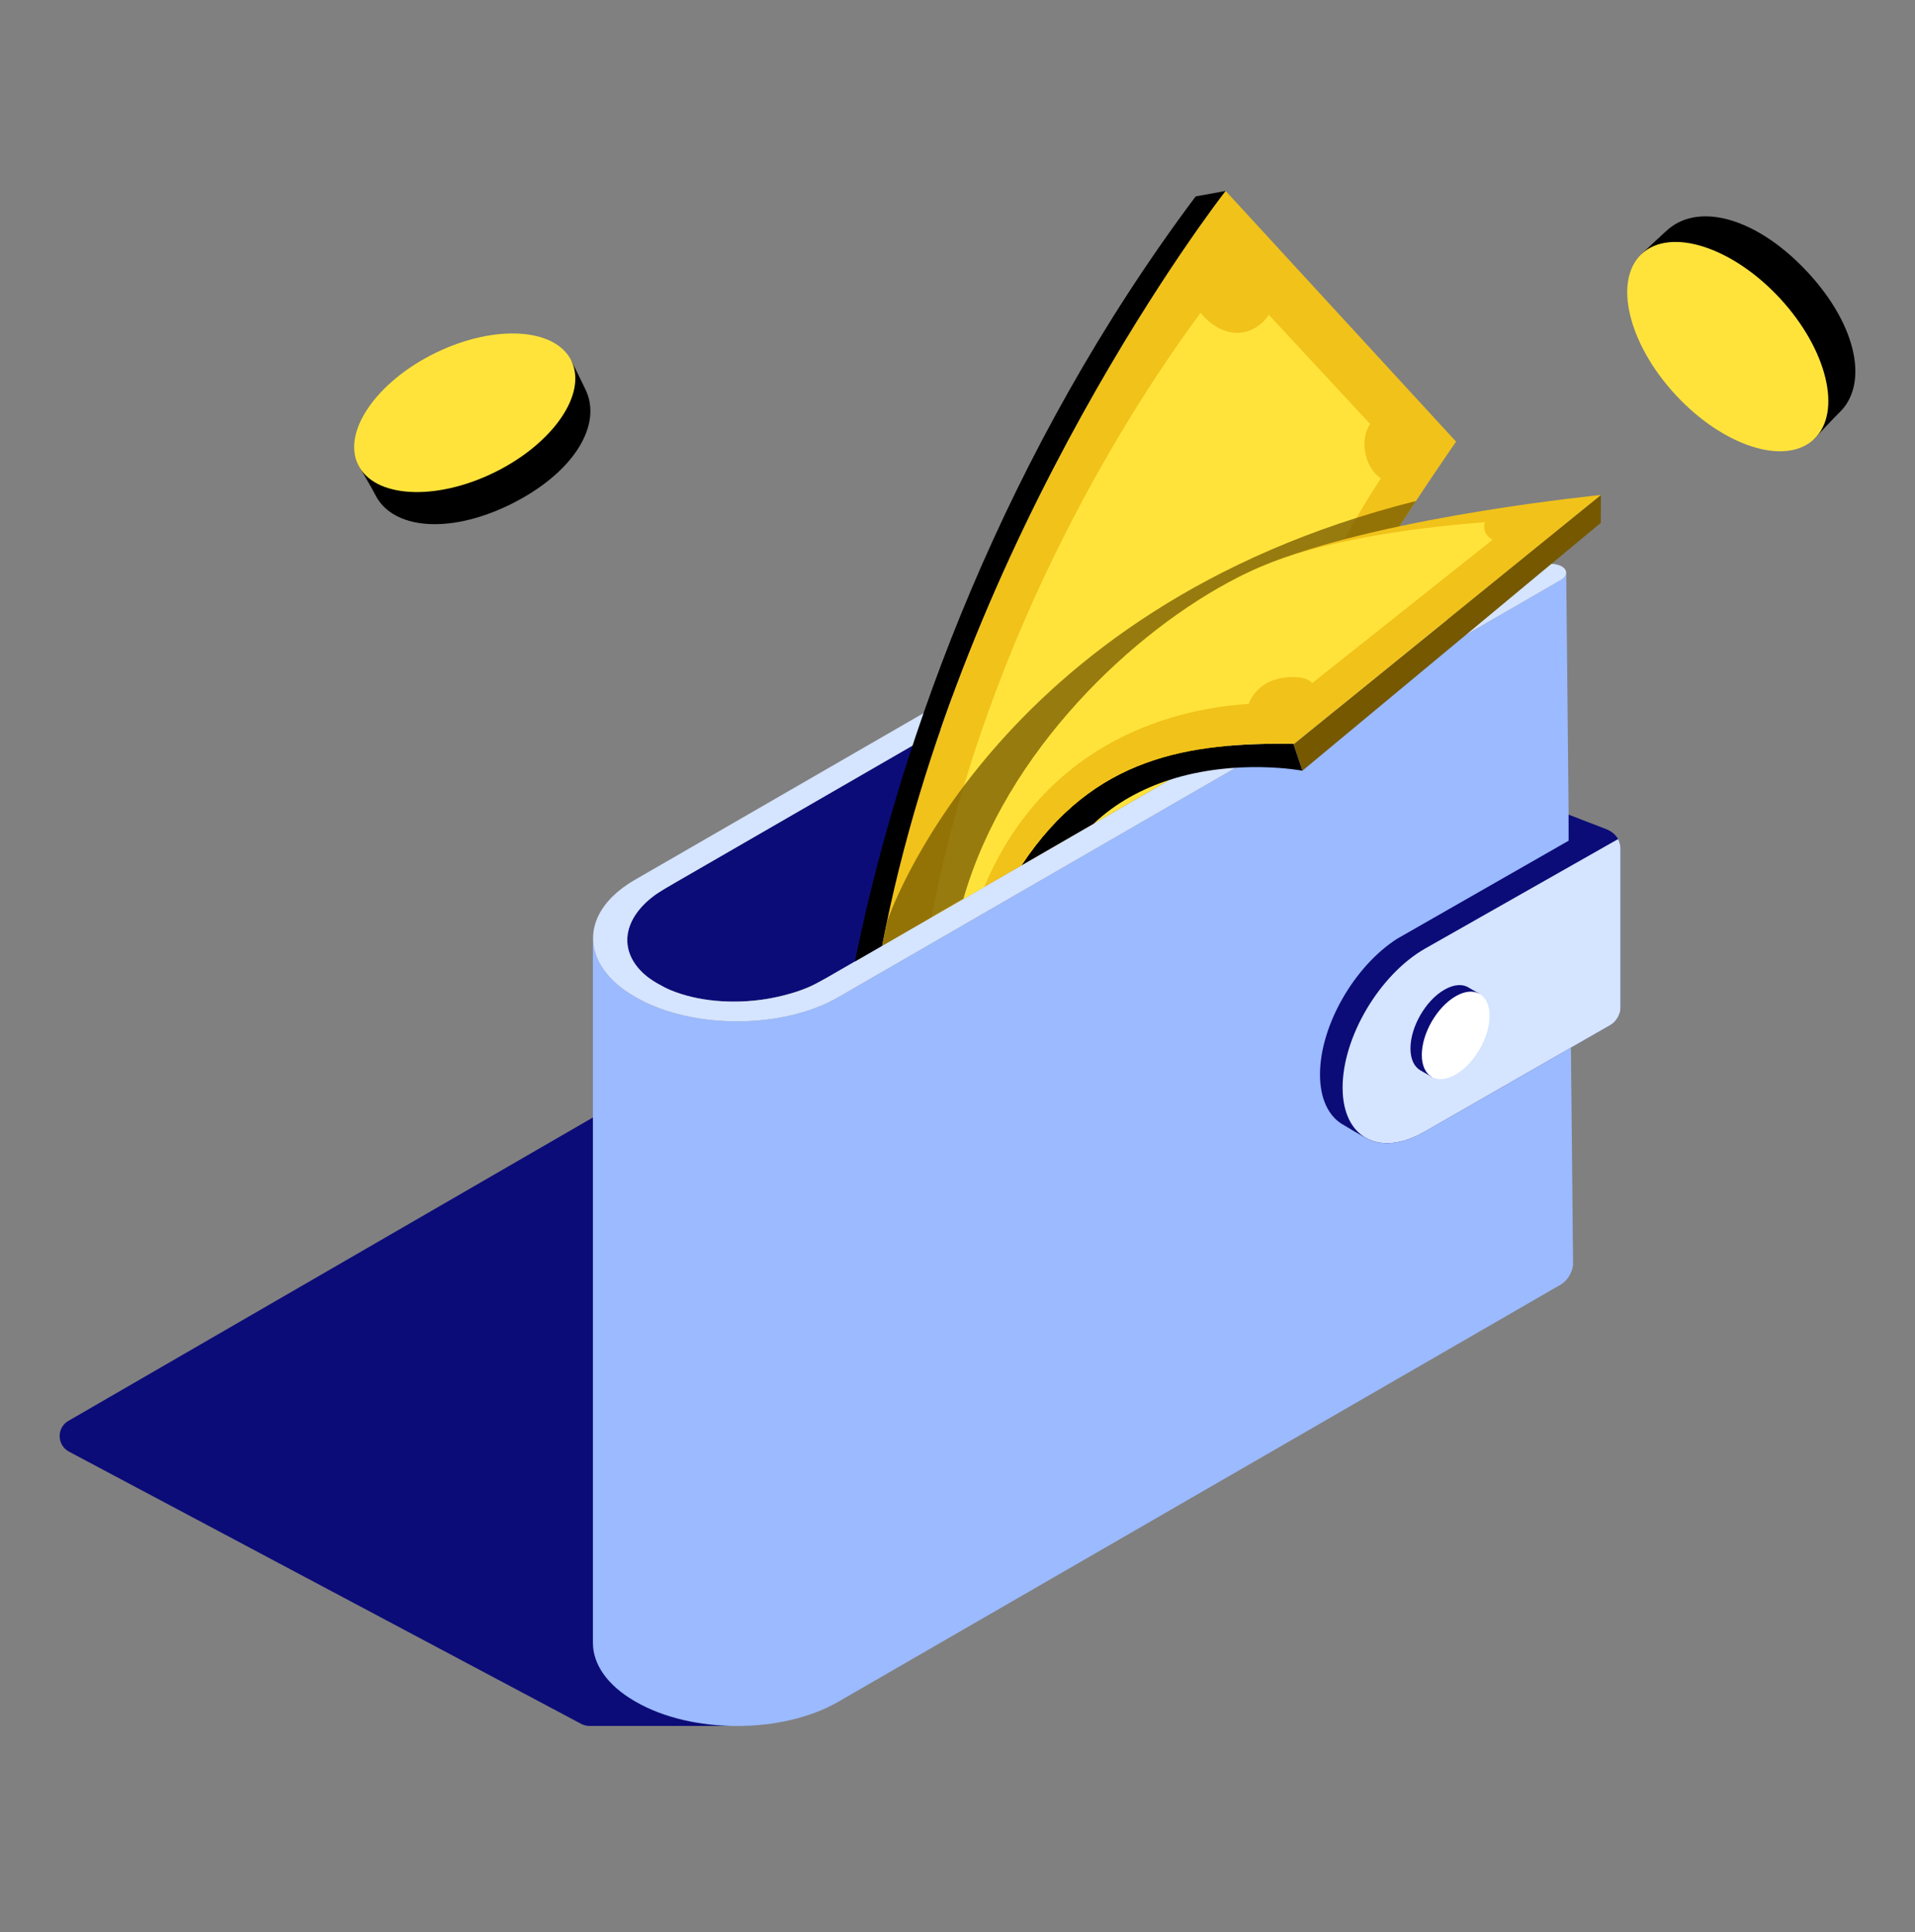
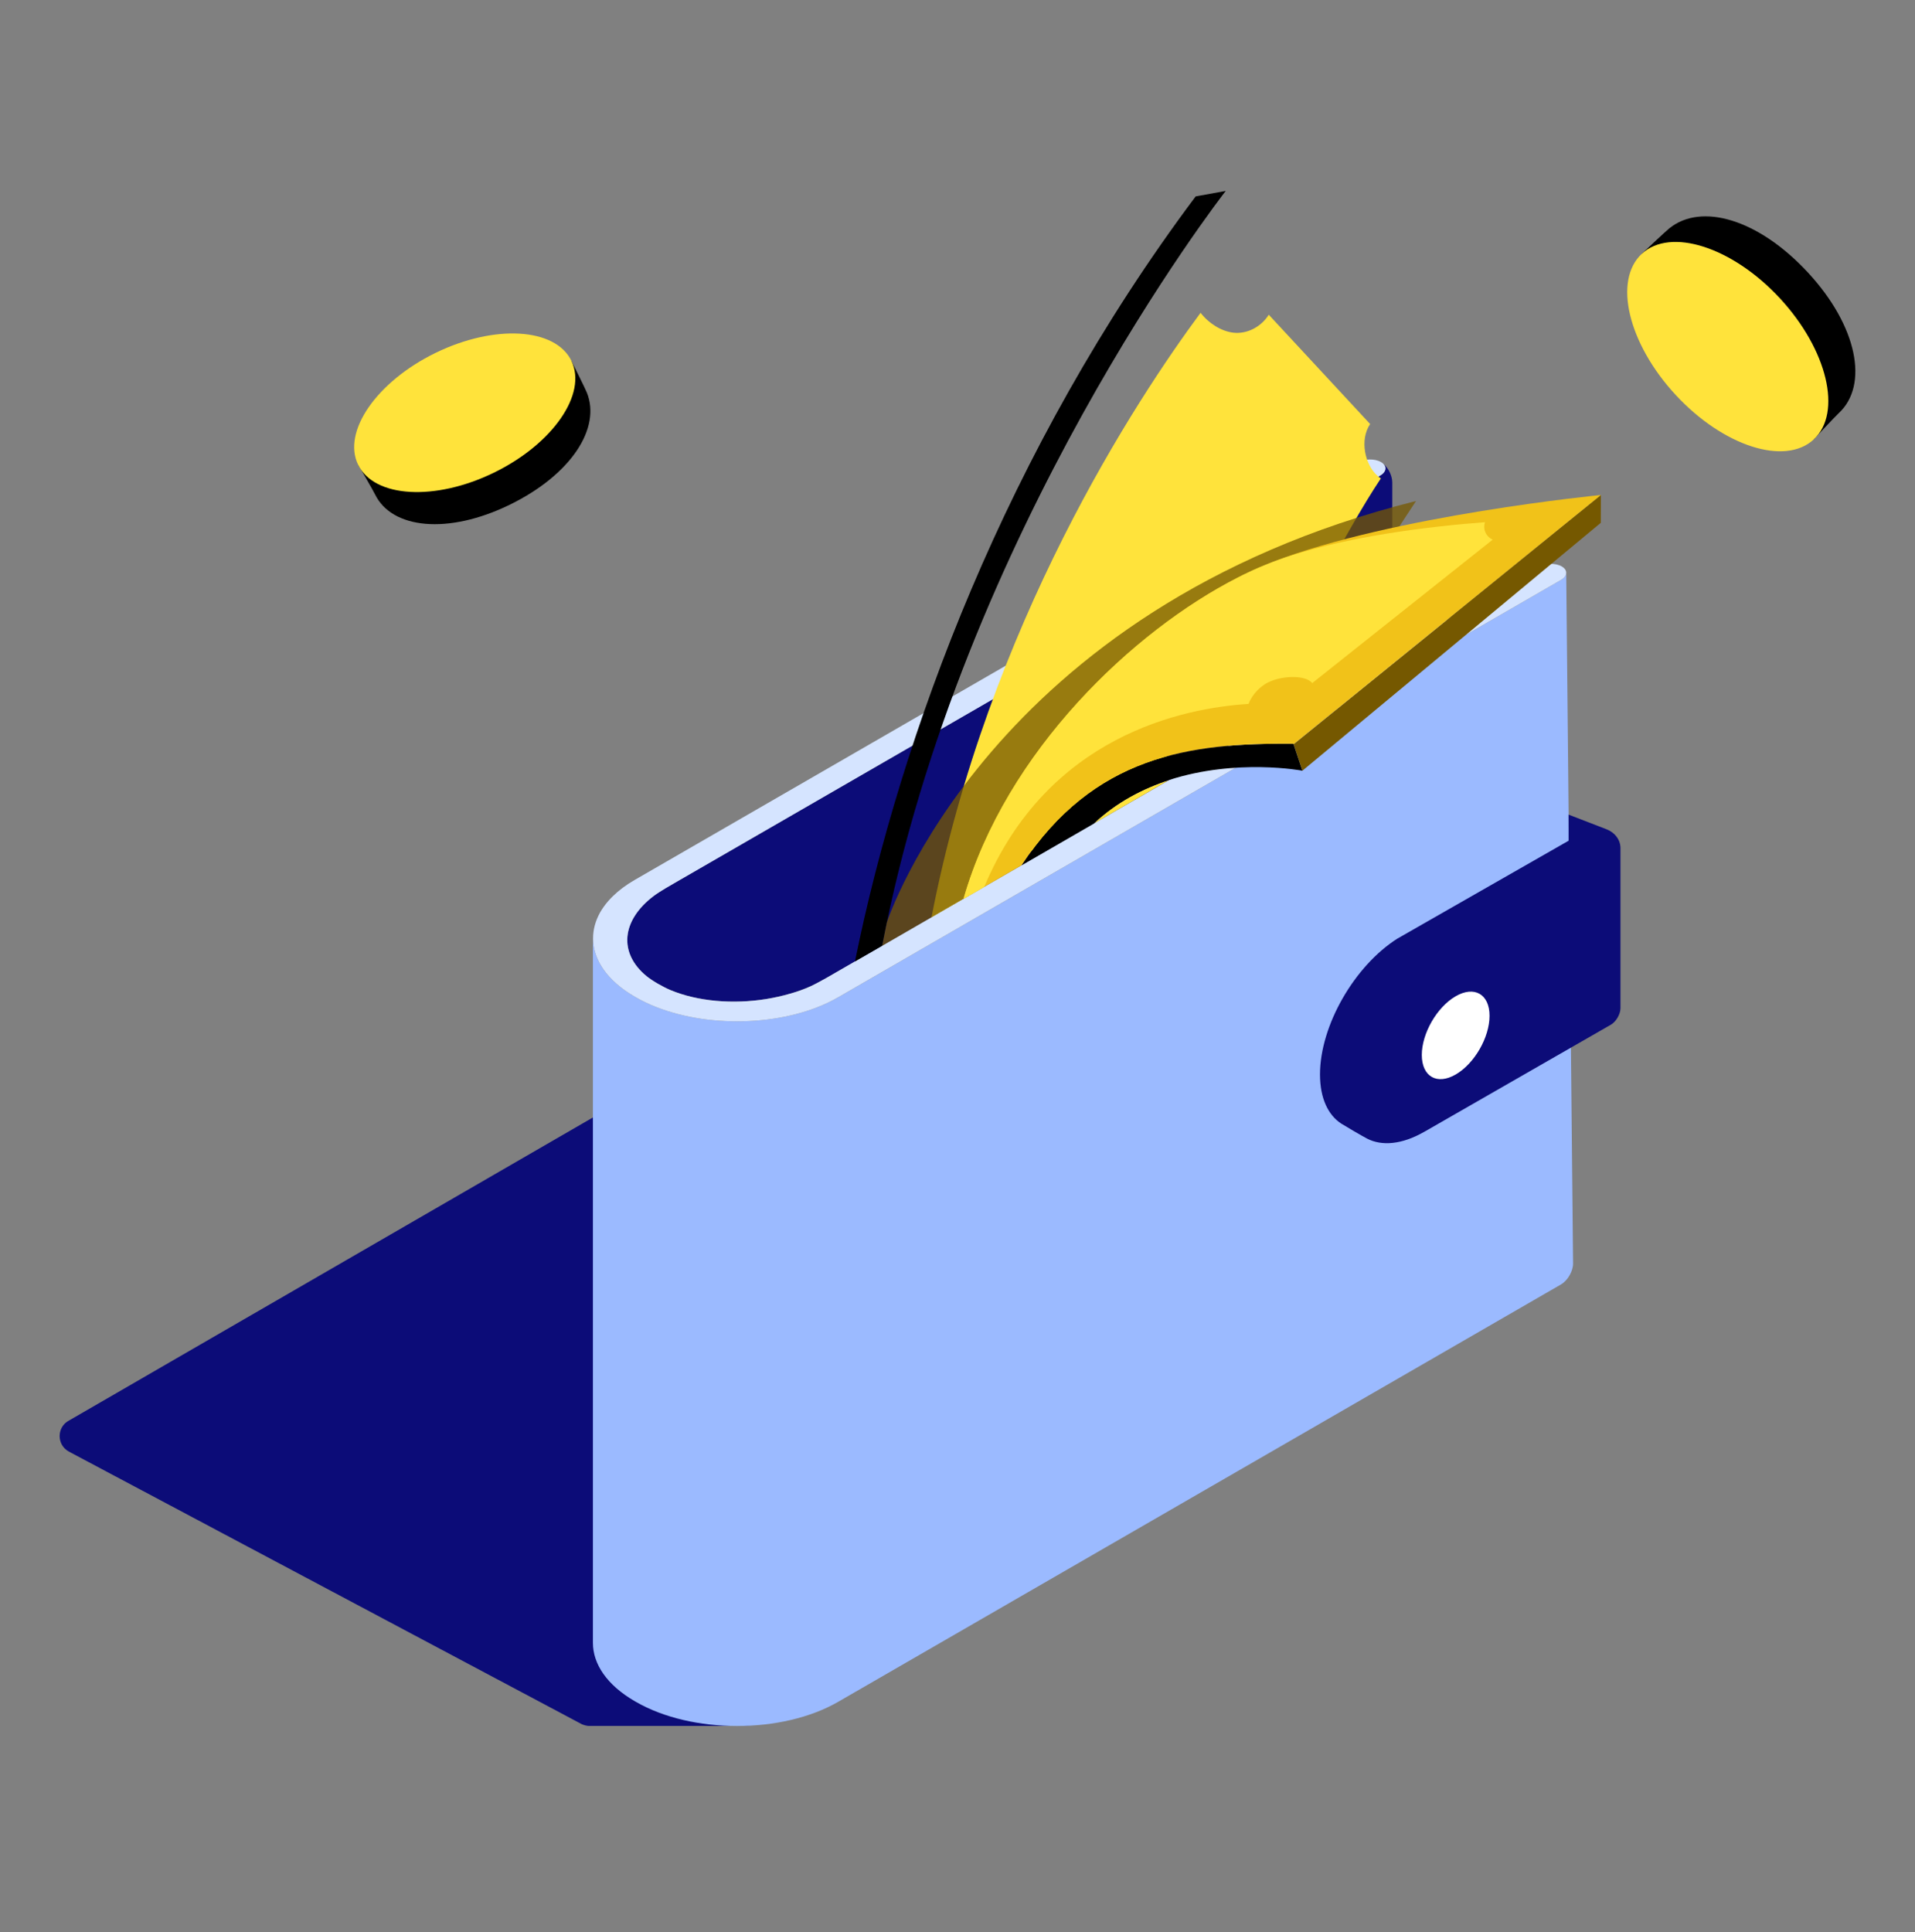
<svg xmlns="http://www.w3.org/2000/svg" width="112" height="113" viewBox="0 0 112 113" fill="none">
  <rect x="0" y="0" width="112" height="113" fill="#808080" stroke="none" />
  <path d="M34.321 22.955C34.217 22.694 33.417 21.1 33.417 21.1L20.947 27.176C20.947 27.176 21.813 28.663 21.936 28.915C22.922 30.934 26.204 31.274 29.801 29.523C33.398 27.768 35.166 25.04 34.321 22.955Z" fill="black" />
  <path d="M33.418 21.099C32.476 19.166 28.92 18.958 25.474 20.637C22.031 22.315 20.002 25.245 20.944 27.179C21.886 29.113 25.442 29.321 28.888 27.642C32.331 25.963 34.36 23.034 33.418 21.099Z" fill="#FFE33B" />
  <path d="M97.636 13.347C97.403 13.536 96.02 14.843 96.02 14.843L106.075 25.701C106.075 25.701 107.325 24.359 107.546 24.155C109.303 22.526 108.639 19.067 105.738 15.937C102.836 12.805 99.504 11.845 97.636 13.35V13.347Z" fill="black" />
  <path d="M96.023 14.843C94.338 16.402 95.227 20.097 98.002 23.096C100.78 26.095 104.396 27.26 106.078 25.698C107.763 24.139 106.875 20.444 104.1 17.445C101.322 14.446 97.706 13.281 96.02 14.843H96.023Z" fill="#FFE33B" />
  <path d="M81.525 79.688L45.701 100.349C45.169 100.657 44.18 100.894 43.348 100.935H34.415C34.276 100.922 34.141 100.884 34.015 100.827L4.037 84.895C3.303 84.504 3.306 83.449 4.046 83.068L40.475 61.998C40.964 61.746 42.387 61.69 42.894 61.901L81.443 78.126C82.092 78.422 82.139 79.323 81.525 79.688Z" fill="#0C0C78" />
  <path d="M92.002 73.896C92.002 74.343 91.684 74.891 91.297 75.115L49.022 99.524C45.752 101.411 40.457 101.411 37.187 99.524L37.127 99.489C35.493 98.544 34.677 97.309 34.677 96.071V54.87L34.686 54.88C34.689 56.114 35.502 57.352 37.127 58.288L37.187 58.323C37.546 58.531 37.934 58.716 38.34 58.877L38.349 58.886H38.365C41.619 60.175 46.136 59.989 49.022 58.323L91.297 33.914C91.467 33.816 91.568 33.693 91.593 33.567L91.602 33.561L92.002 73.896Z" fill="#9BBAFF" />
  <path d="M81.428 28.215V38.084L48.88 56.876C48.741 56.955 48.575 57.053 48.398 57.154C48.389 57.16 48.376 57.166 48.367 57.172C48.209 57.261 48.042 57.355 47.885 57.437C47.831 57.465 47.781 57.494 47.73 57.519C47.63 57.569 47.538 57.617 47.453 57.654C47.138 57.796 46.81 57.922 46.474 58.032C46.379 58.061 46.285 58.089 46.187 58.117C45.755 58.237 45.295 58.338 44.823 58.423C42.876 58.738 40.807 58.568 39.21 57.9C38.794 57.727 38.158 57.368 37.808 57.081C36.167 55.73 36.34 53.821 38.246 52.388C38.605 52.12 39.241 51.761 39.629 51.537L80.726 27.809C81.066 27.614 81.123 27.317 80.886 27.106C81.195 27.352 81.428 27.818 81.428 28.215Z" fill="#0C0C78" />
  <path d="M91.593 33.567C91.568 33.693 91.467 33.816 91.297 33.913L49.022 58.322C46.137 59.989 41.62 60.174 38.366 58.886C38.356 58.883 38.35 58.88 38.34 58.877C37.934 58.716 37.547 58.53 37.188 58.322L37.128 58.288C35.502 57.352 34.69 56.114 34.687 54.879C34.683 54.363 34.825 53.849 35.102 53.352C35.102 53.352 35.105 53.352 35.105 53.348C35.235 53.125 35.389 52.907 35.575 52.693C35.616 52.649 35.657 52.602 35.698 52.558C35.742 52.511 35.789 52.463 35.836 52.416C36.189 52.073 36.617 51.748 37.128 51.455L79.403 27.047C79.794 26.823 80.405 26.81 80.767 27.021C80.808 27.043 80.846 27.072 80.883 27.103C80.883 27.103 80.883 27.106 80.887 27.106C81.123 27.317 81.066 27.613 80.726 27.809L39.629 51.537C39.241 51.761 38.605 52.12 38.246 52.388C36.34 53.821 36.167 55.73 37.808 57.081C38.158 57.368 38.794 57.727 39.21 57.9C40.807 58.568 42.876 58.738 44.823 58.423C45.289 58.35 45.746 58.247 46.187 58.117C46.285 58.089 46.379 58.061 46.474 58.032C46.943 57.888 47.371 57.717 47.73 57.519C47.781 57.494 47.831 57.465 47.885 57.437C48.042 57.355 48.209 57.261 48.367 57.172C48.376 57.166 48.389 57.16 48.398 57.154C48.575 57.053 48.742 56.955 48.88 56.876L81.428 38.084L89.974 33.151C90.365 32.927 90.976 32.915 91.341 33.126C91.363 33.139 91.385 33.154 91.404 33.167C91.423 33.179 91.439 33.192 91.455 33.208C91.47 33.22 91.486 33.236 91.499 33.252C91.514 33.268 91.53 33.286 91.54 33.302C91.596 33.387 91.612 33.475 91.593 33.567Z" fill="#D5E4FF" />
  <path d="M91.741 49.165V47.641L93.958 48.497C94.299 48.63 94.588 48.891 94.711 49.234C94.736 49.31 94.755 49.386 94.765 49.461C94.771 49.496 94.774 49.537 94.774 49.572V58.952C94.774 59.311 94.519 59.749 94.21 59.928L83.315 66.181C83.315 66.181 83.293 66.194 83.283 66.197C81.992 66.937 80.817 67.032 79.957 66.588C79.695 66.452 78.694 65.869 78.448 65.712C77.673 65.211 77.201 64.222 77.201 62.836C77.201 59.979 79.21 56.486 81.74 54.882H81.743L91.738 49.168L91.741 49.165Z" fill="#0C0C78" />
-   <path d="M94.777 49.572V58.952C94.777 59.311 94.522 59.749 94.213 59.929L83.318 66.181C83.318 66.181 83.296 66.194 83.286 66.197C81.601 67.161 80.117 67.028 79.27 66.036C78.797 65.479 78.523 64.657 78.523 63.601C78.523 60.65 80.672 57.024 83.314 55.493L94.635 49.071C94.683 49.134 94.742 49.32 94.764 49.458C94.771 49.493 94.774 49.534 94.774 49.569L94.777 49.572Z" fill="#D5E4FF" />
-   <path d="M86.527 58.117L86.37 58.394L83.916 62.688L83.746 62.984L83.072 62.596C82.713 62.389 82.492 61.944 82.492 61.314C82.492 60.048 83.38 58.511 84.473 57.881C85.053 57.547 85.576 57.531 85.938 57.783L86.527 58.117Z" fill="#0C0C78" />
+   <path d="M86.527 58.117L86.37 58.394L83.916 62.688L83.746 62.984L83.072 62.596C82.492 60.048 83.38 58.511 84.473 57.881C85.053 57.547 85.576 57.531 85.938 57.783L86.527 58.117Z" fill="#0C0C78" />
  <path d="M83.155 61.695C83.155 62.959 84.043 63.472 85.136 62.839C86.232 62.206 87.117 60.669 87.117 59.405C87.117 58.142 86.229 57.629 85.136 58.262C84.04 58.895 83.155 60.432 83.155 61.695Z" fill="white" />
  <path d="M71.688 11.165C71.451 11.473 56.25 31.034 51.594 55.311L50.003 56.227C52.681 43.032 58.833 26.297 69.93 11.486L71.691 11.165H71.688Z" fill="black" />
-   <path d="M85.162 25.827C85.162 25.827 77.772 36.398 76.078 41.092L68.742 45.407L51.59 55.311C56.246 31.034 71.448 11.473 71.684 11.168L85.159 25.827H85.162Z" fill="#F1C219" />
  <path d="M80.763 27.976C78.719 31.022 75.106 37.967 74.709 39.697L56.276 52.605L54.48 53.645C57.791 36.512 66.462 23.364 70.217 18.293C70.705 18.923 71.436 19.373 72.129 19.455C72.932 19.55 73.758 19.118 74.205 18.406L80.133 24.798C79.509 25.73 79.824 27.163 80.561 27.825C80.624 27.881 80.691 27.932 80.763 27.976Z" fill="#FFE33B" />
  <path opacity="0.75" d="M82.817 29.299L81.891 30.71L81.246 31.74C78.817 32.276 76.404 32.928 74.401 33.706C74.237 33.769 74.083 33.832 73.928 33.895C73.721 33.977 73.513 34.071 73.298 34.166C73.21 34.206 73.122 34.247 73.031 34.291C72.829 34.386 72.624 34.487 72.42 34.591C72.404 34.597 72.385 34.606 72.369 34.616C66.539 37.593 59.417 44.204 56.664 52.375L51.592 55.311L51.869 53.938C51.869 53.938 57.842 35.564 82.817 29.299Z" fill="#755800" />
  <path d="M68.374 45.616L63.954 48.173C65.296 46.907 66.843 46.113 68.374 45.616Z" fill="#FFE33B" />
  <path d="M76.172 45.071C76.172 45.071 72.326 44.337 68.376 45.615C66.845 46.113 65.299 46.907 63.957 48.173L59.748 50.605C63.973 44.204 69.558 43.432 75.65 43.495L75.659 43.524L76.175 45.067L76.172 45.071Z" fill="black" />
  <path d="M93.629 28.949L93.623 30.575L76.172 45.071L75.655 43.524L93.629 28.949Z" fill="#755800" />
  <path d="M93.629 28.949L75.656 43.524L75.646 43.496C69.554 43.433 63.966 44.204 59.745 50.605L57.562 51.868L57.175 52.092L56.35 52.564C58.829 43.924 66.3 36.884 72.373 33.784C72.389 33.775 72.408 33.766 72.424 33.759C72.628 33.652 72.833 33.551 73.035 33.46C73.126 33.416 73.214 33.375 73.302 33.334C73.517 33.239 73.725 33.145 73.933 33.063C74.087 33 74.241 32.937 74.402 32.874C81.477 30.13 93.629 28.949 93.629 28.949Z" fill="#F1C219" />
  <path d="M87.298 31.561L76.749 39.946C76.317 39.445 75.004 39.546 74.348 39.829C73.759 40.047 73.227 40.607 73.025 41.165H73.022C69.179 41.41 61.279 43.026 57.562 51.871L57.175 52.095L56.35 52.568C58.829 43.927 66.3 36.887 72.373 33.788C72.389 33.778 72.408 33.769 72.424 33.762C72.628 33.655 72.833 33.554 73.035 33.463C73.126 33.419 73.214 33.378 73.302 33.337C73.517 33.243 73.725 33.148 73.933 33.066C74.087 33.003 74.241 32.94 74.402 32.877C78.399 31.35 83.978 30.754 86.85 30.54C86.797 30.704 86.79 30.877 86.841 31.044C86.913 31.277 87.084 31.457 87.304 31.561H87.298Z" fill="#FFE33B" />
</svg>